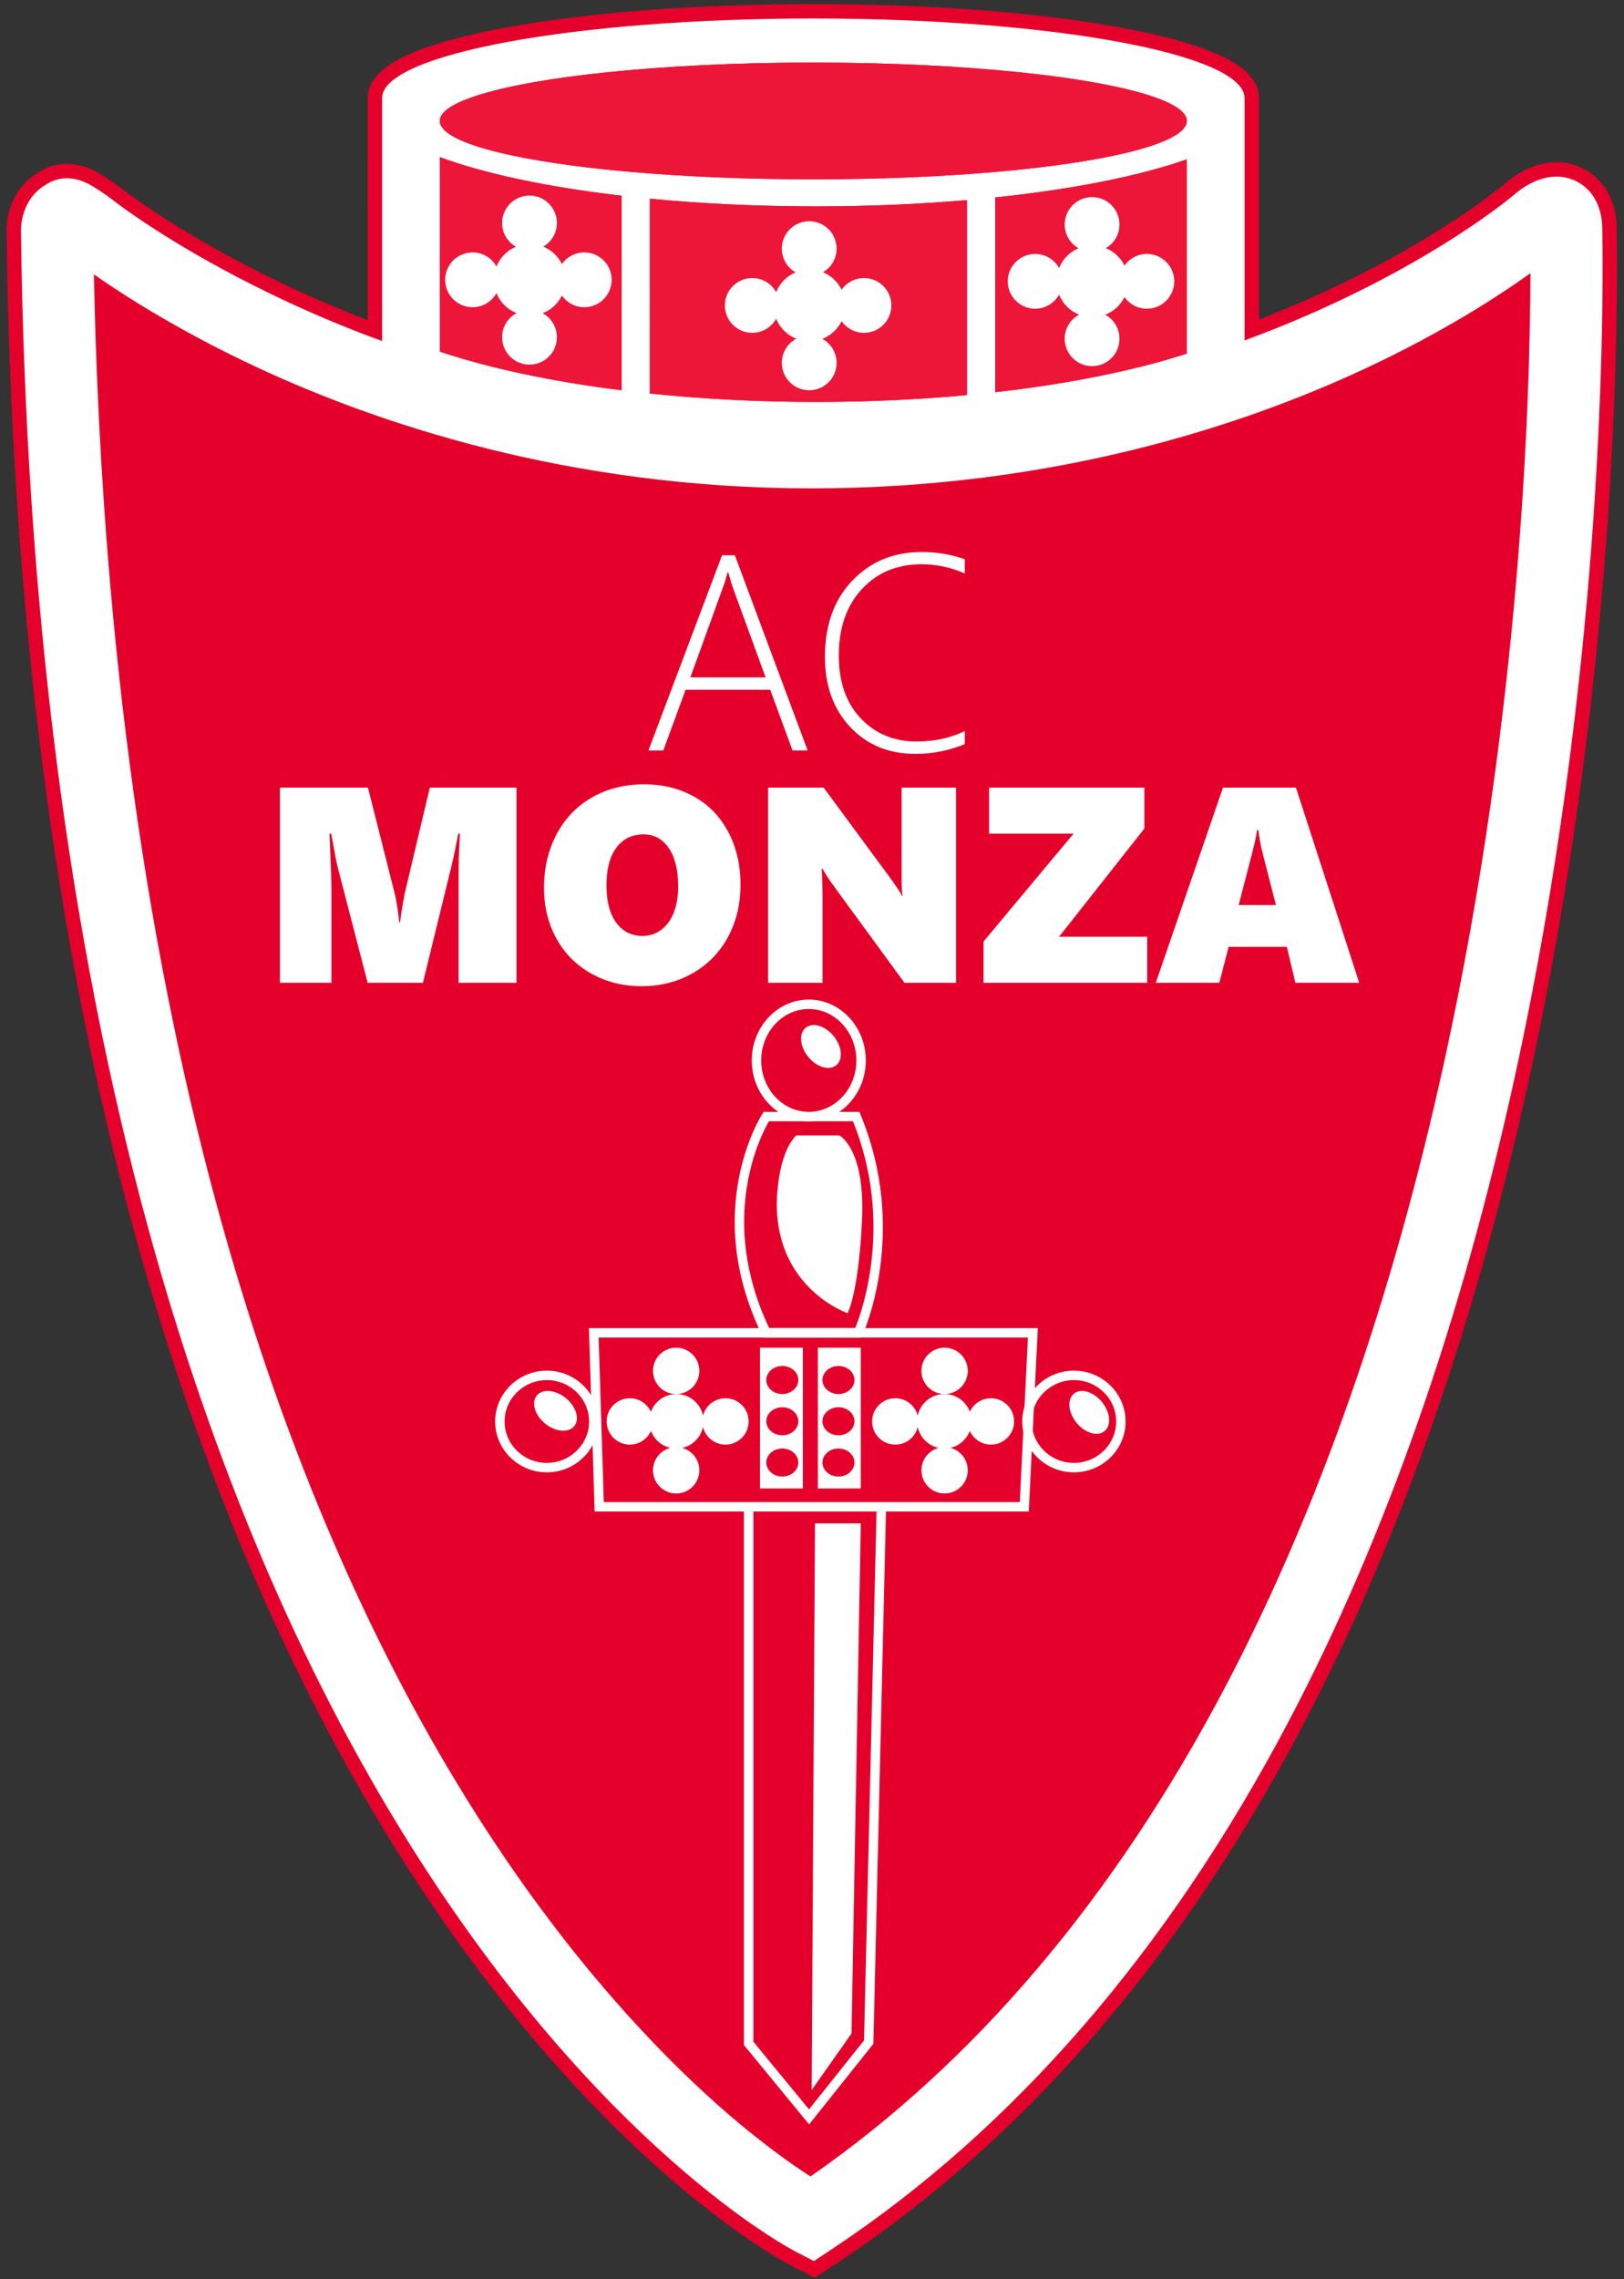
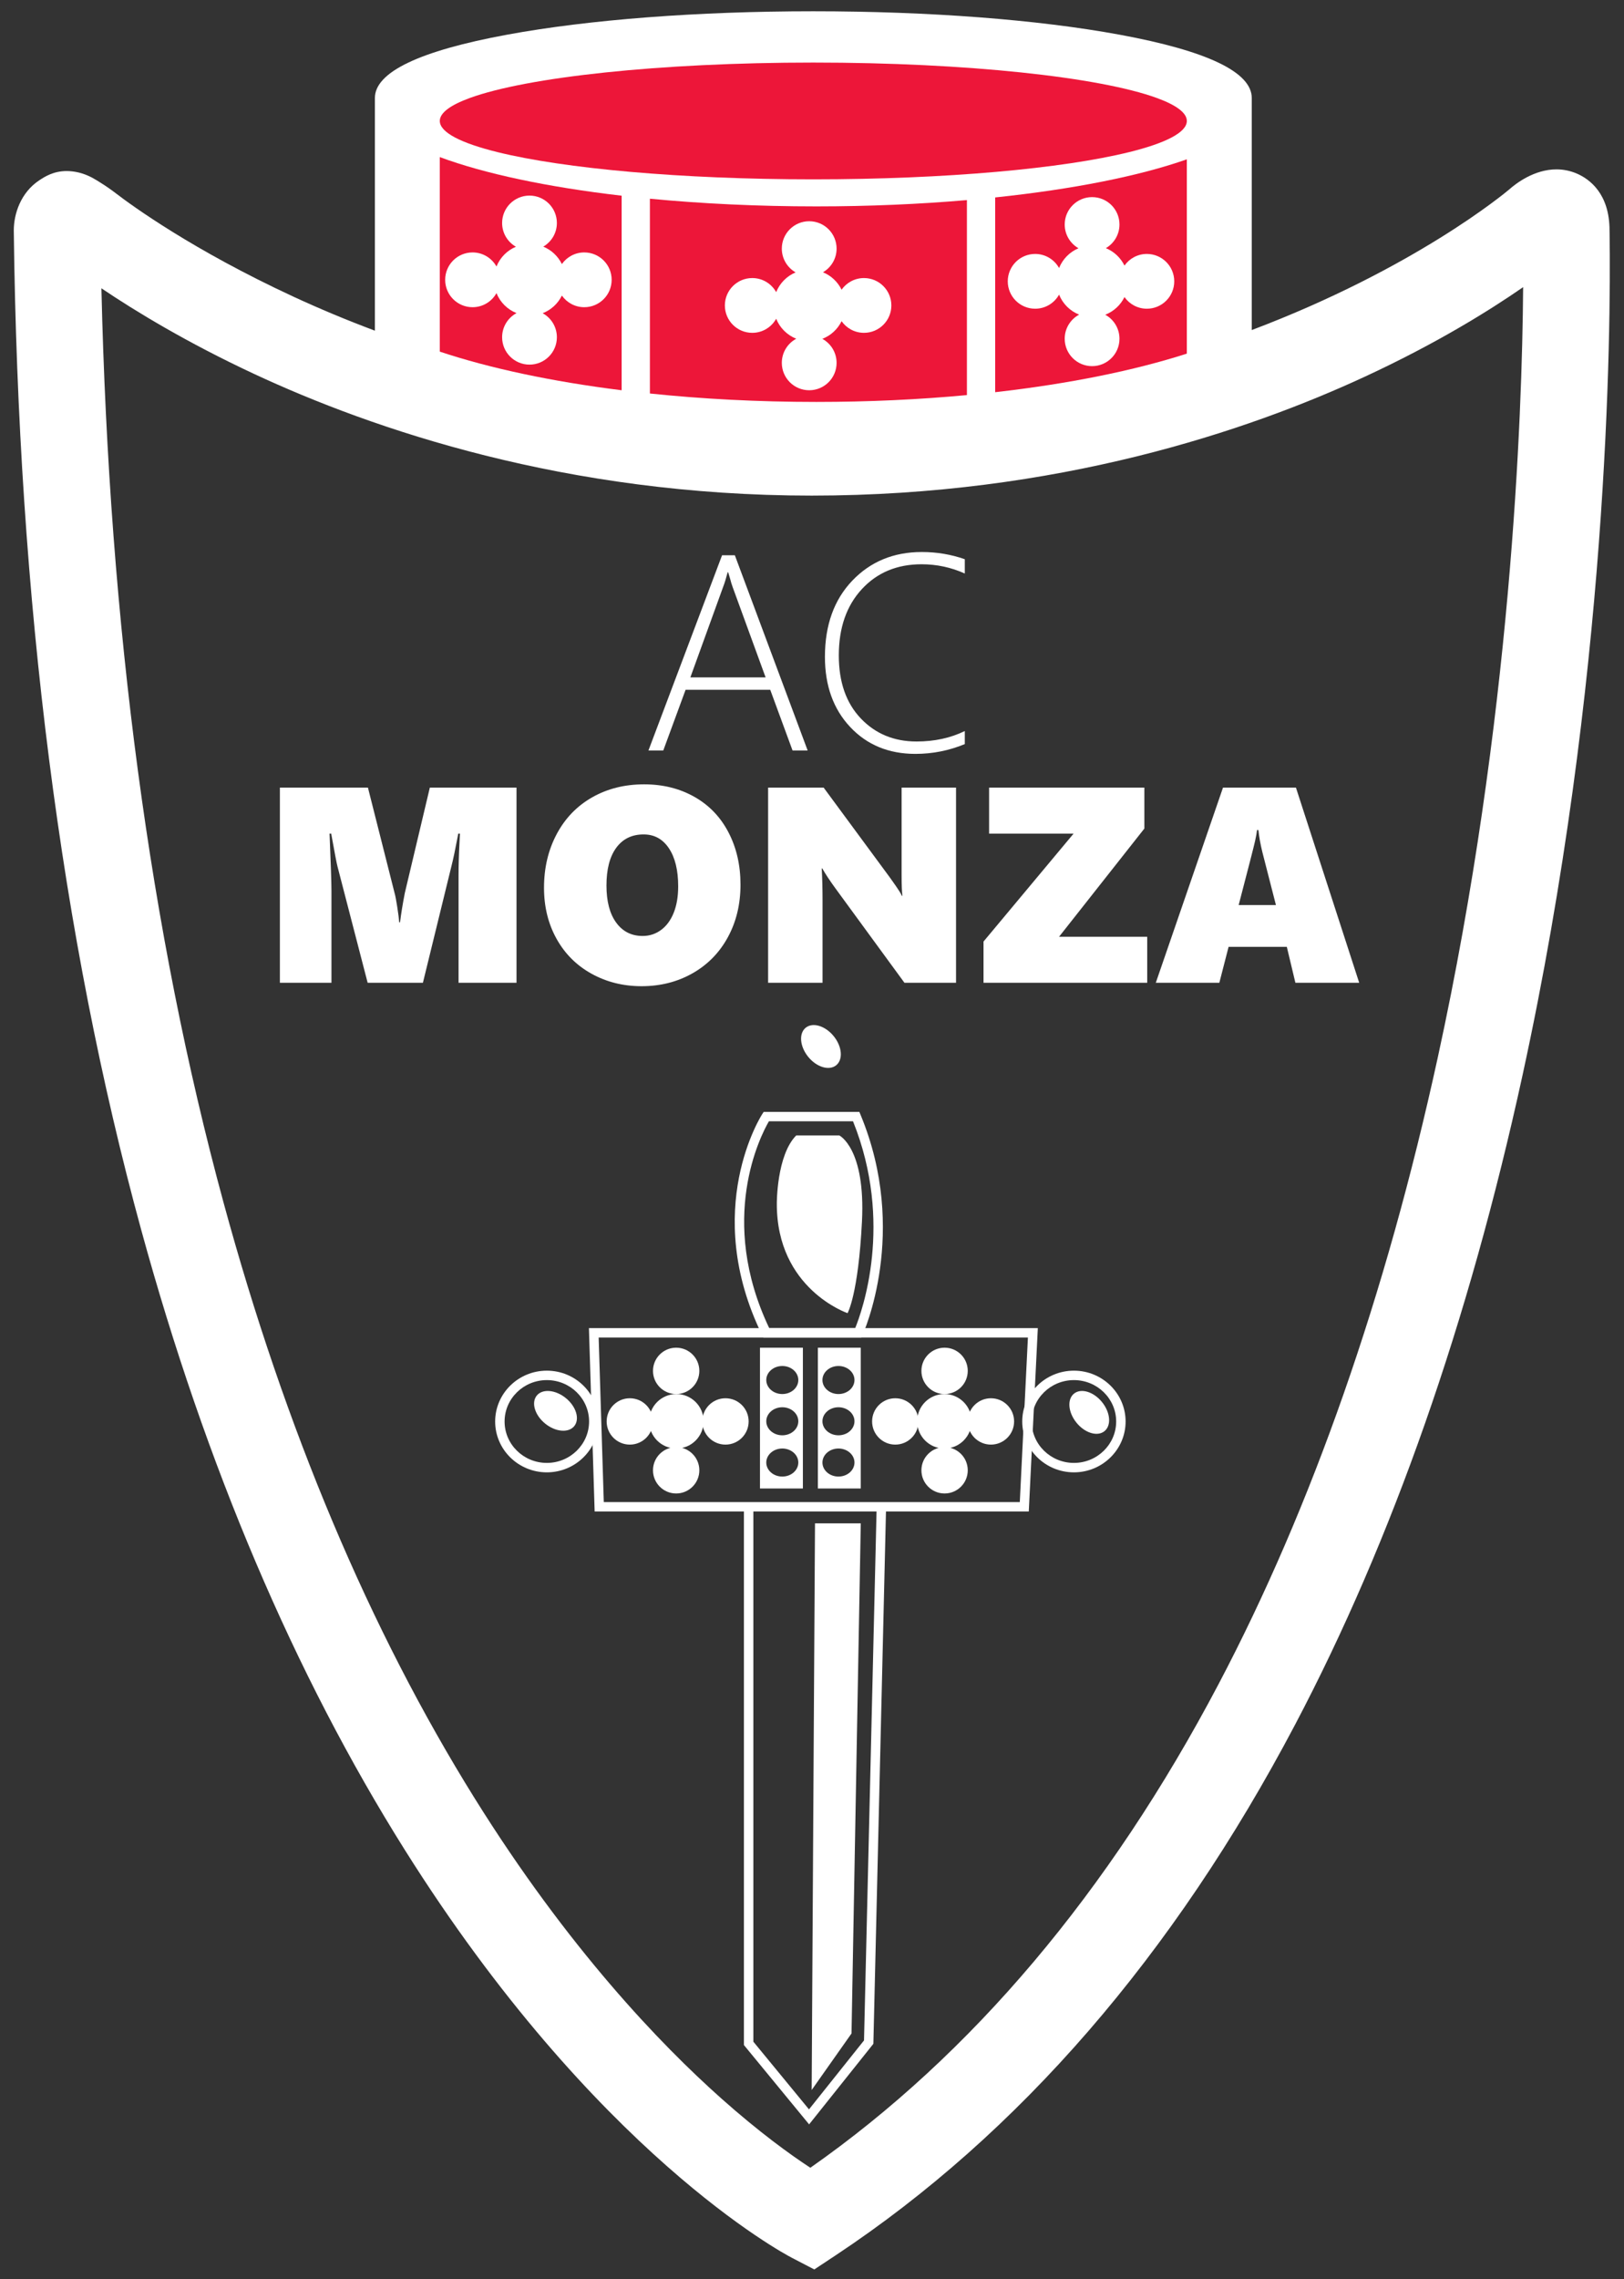
<svg xmlns="http://www.w3.org/2000/svg" xmlns:ns1="http://www.inkscape.org/namespaces/inkscape" xmlns:ns2="http://sodipodi.sourceforge.net/DTD/sodipodi-0.dtd" ns1:version="1.0 (4035a4f, 2020-05-01)" ns2:docname="Associazione_Calcio_Monza_(2019).svg" viewBox="0 0 749.987 1052.091" height="1052.091" width="749.987" xml:space="preserve" id="svg2" version="1.1">
  <rect x="0" y="0" width="749.987" height="1052.091" fill="#333333" stroke="none" />
  <defs id="defs6">
    <clipPath id="clipPath18" clipPathUnits="userSpaceOnUse">
      <path id="path16" d="M 0,789.068 H 562.49 V 0 H 0 Z" />
    </clipPath>
  </defs>
  <ns2:namedview ns1:current-layer="g10" ns1:window-maximized="1" ns1:window-y="25" ns1:window-x="0" ns1:cy="587.90786" ns1:cx="366.50979" ns1:zoom="1.0521285" showgrid="false" ns1:document-rotation="0" id="namedview4" ns1:window-height="793" ns1:window-width="1440" ns1:pageshadow="2" ns1:pageopacity="0" guidetolerance="10" gridtolerance="10" objecttolerance="10" borderopacity="1" bordercolor="#666666" pagecolor="#ffffff" />
  <g transform="matrix(1.333,0,0,-1.333,0,1052.091)" ns1:label="LOGO AC MONZA VETTORIALE" ns1:groupmode="layer" id="g10">
    <g id="g12">
      <g clip-path="url(#clipPath18)" id="g14">
        <g transform="translate(215.367,721.489)" id="g20">
-           <path id="path22" style="fill:#ffffff;fill-opacity:1;fill-rule:nonzero;stroke:none" d="m 0,0 v -67.38 c -24.22,3.03 -45.72,7.62 -63,13.38 V 13.37 C -47.57,7.64 -25.76,2.99 0,0" />
-         </g>
+           </g>
        <g transform="translate(334.986,719.969)" id="g24">
          <path id="path26" style="fill:#ffffff;fill-opacity:1;fill-rule:nonzero;stroke:none" d="m 0,0 v -67.53 c -16.479,-1.54 -33.979,-2.37 -52.149,-2.37 -20.221,0 -39.611,1.03 -57.681,2.92 V 0.48 C -92,-1.23 -72.54,-2.18 -52.149,-2.18 -33.84,-2.18 -16.31,-1.4 0,0" />
        </g>
        <g transform="translate(411.176,734.089)" id="g28">
-           <path id="path30" style="fill:#ffffff;fill-opacity:1;fill-rule:nonzero;stroke:none" d="m 0,0 v -67.29 c -18.24,-5.87 -40.91,-10.47 -66.4,-13.36 V -13.2 C -39.419,-10.37 -16.41,-5.78 0,0" />
-         </g>
+           </g>
        <g transform="translate(530.207,694.659)" id="g32">
-           <path id="path34" style="fill:#e4002b;fill-opacity:1;fill-rule:nonzero;stroke:none" d="m 0,0 c -0.09,-45.04 -3.479,-152.22 -29.62,-272.01 -18.09,-82.89 -43.739,-156.17 -76.23,-217.83 -38.45,-72.96 -86.719,-129.88 -143.569,-169.3 -6.621,4.25 -18.131,12.31 -32.561,25.15 -21.28,18.94 -53.46,52.44 -85.89,104.47 -36.53,58.62 -65.919,128.32 -87.35,207.16 -25.76,94.73 -40.03,202.97 -42.46,321.94 11.75,-8.2 30.79,-20.18 56.49,-32.17 41,-19.13 107.63,-41.94 192.181,-41.94 84.538,0 150.38,22.3 190.72,41.01 C -30.77,-20.76 -11.12,-8 0,0" />
-         </g>
+           </g>
        <g transform="translate(173.551,738.861)" id="g36">
          <path id="path38" style="fill:#ffffff;fill-opacity:1;fill-rule:nonzero;stroke:none" d="m 0,0 c 23.784,-5.765 64.159,-9.202 108.216,-9.202 44.413,0 85.075,3.491 108.772,9.338 l 0.295,0.072 0.037,0.005 c 17.603,4.394 17.806,8.147 17.806,8.306 0,0.895 -1.842,3.083 -8.745,5.601 -20.189,7.361 -66.57,12.118 -118.165,12.118 -51.59,0 -97.967,-4.757 -118.153,-12.118 -6.905,-2.519 -8.747,-4.706 -8.747,-5.601 0,-1.355 3.783,-4.848 18.098,-8.373 z m -18.684,-69.561 c 16.151,-5.224 36.108,-9.473 58,-12.349 v 62.317 c -23.142,2.796 -43.057,6.935 -58,12.047 z m 192.41,-13.053 c 23.1,2.758 44.23,7.018 61.4,12.383 v 61.973 c -15.886,-5.179 -36.974,-9.289 -61.4,-11.96 z m -119.62,-1 c 17.76,-1.777 36.311,-2.678 55.18,-2.678 16.901,0 33.592,0.724 49.651,2.152 v 62.531 c -16.092,-1.303 -32.782,-1.963 -49.651,-1.963 -18.965,0 -37.514,0.813 -55.18,2.416 z m -192.524,34.175 c 2.711,-116.835 16.927,-223.281 42.267,-316.466 21.367,-78.608 50.658,-148.082 87.059,-206.494 32.268,-51.772 64.268,-85.09 85.43,-103.925 13.139,-11.691 23.827,-19.402 30.849,-24.005 55.902,39.138 103.471,95.467 141.408,167.453 32.392,61.473 57.962,134.549 75.999,217.197 25.459,116.666 29.223,222.141 29.54,266.637 -11.943,-8.272 -30.245,-19.602 -54.715,-30.948 -40.565,-18.814 -106.764,-41.241 -191.772,-41.241 -85.007,0 -152.004,22.934 -193.238,42.174 -23.241,10.843 -41.053,21.683 -52.827,29.618 m 239.14,-682.031 c -2.746,1.429 -68.025,36.194 -134.033,141.228 -38.257,60.889 -68.983,133.138 -91.324,214.74 -27.776,101.475 -42.626,217.88 -44.138,345.981 v 0.169 c 0,5.553 2.32,13.018 8.832,17.317 1.823,1.2 4.868,3.204 9.484,3.204 1.29,0 2.639,-0.16 4.011,-0.475 2.104,-0.484 4.229,-1.386 6.316,-2.684 l 1.349,-0.838 c 1.841,-1.145 3.644,-2.393 5.361,-3.71 5.623,-4.315 26.669,-19.643 61.388,-35.735 9.17,-4.249 18.694,-8.226 28.359,-11.841 v 80.582 c 0,8.947 15.41,16.323 45.8,21.924 28.363,5.228 66.04,8.107 106.089,8.107 40.051,0 77.729,-2.879 106.095,-8.107 30.395,-5.601 45.806,-12.977 45.806,-21.924 V -63.9 c 56.48,21.352 87.843,47.552 89.175,48.678 2.32,2.066 8.663,6.97 16.39,6.97 2.505,0 4.947,-0.52 7.257,-1.544 4.157,-1.848 11.127,-6.843 11.127,-19.556 0,-0.103 0.02,-1.097 0.02,-1.097 0.471,-33.815 -0.315,-154.759 -30.188,-291.636 -18.618,-85.302 -45.117,-160.926 -78.759,-224.771 -42.088,-79.855 -95.651,-141.698 -159.201,-183.81 l -7.38,-4.883 z" />
        </g>
        <g transform="translate(281.197,615.129)" id="g40">
-           <path id="path42" style="fill:#e4002b;fill-opacity:1;fill-rule:nonzero;stroke:none" d="m 0,0 c 85.463,0 152.031,22.554 192.824,41.474 22.058,10.228 39.146,20.449 51.118,28.459 -0.554,-46.858 -4.899,-148.897 -29.438,-261.347 -17.989,-82.43 -43.481,-155.292 -75.767,-216.565 -37.435,-71.031 -84.271,-126.726 -139.239,-165.592 -6.932,4.636 -16.97,12.012 -29.145,22.846 -21.04,18.726 -52.86,51.863 -84.971,103.379 -36.272,58.206 -65.465,127.456 -86.768,205.827 -24.939,91.714 -39.081,196.327 -42.062,311.076 11.742,-7.663 28.273,-17.407 49.153,-27.148 C -152.831,23.062 -85.463,0 0,0 m -51.041,42.385 v 57.46 c 16.919,-1.45 34.612,-2.185 52.68,-2.185 15.998,0 31.832,0.591 47.15,1.758 V 41.885 C 33.507,40.594 17.668,39.94 1.639,39.94 c -17.99,0 -35.688,0.822 -52.68,2.445 M 68.58,101.277 c 22.023,2.508 41.285,6.197 56.399,10.789 V 55.346 C 108.981,50.494 89.66,46.588 68.58,43.942 Z M -123.831,55.998 v 56.731 c 14.185,-4.508 32.273,-8.198 53,-10.801 V 44.68 c -19.862,2.739 -38.012,6.614 -53,11.318 m 0.54,76.253 c 0.861,0.686 2.722,1.851 6.564,3.251 19.934,7.27 65.975,11.968 117.296,11.968 51.327,0 97.373,-4.698 117.308,-11.968 3.839,-1.4 5.701,-2.564 6.561,-3.25 -1.345,-1.065 -5.124,-3.296 -15.053,-5.802 h -0.001 l -0.041,-0.01 h -0.01 l -0.59,-0.146 C 85.23,120.493 44.792,117.03 0.569,117.03 c -43.671,0 -83.66,3.379 -107.303,9.053 l -0.901,0.222 c -10.381,2.556 -14.285,4.859 -15.656,5.946 M 0.569,172.73 c -40.196,0 -78.034,-2.894 -106.542,-8.148 -14.093,-2.598 -25.232,-5.654 -33.105,-9.084 -4.368,-1.903 -7.656,-3.877 -10.053,-6.036 -3.111,-2.801 -4.689,-5.918 -4.689,-9.262 V 63.239 c -8.447,3.245 -16.765,6.761 -24.808,10.488 -34.483,15.982 -55.345,31.174 -60.917,35.45 -1.784,1.368 -3.655,2.663 -5.563,3.849 l -1.35,0.839 c -2.321,1.443 -4.701,2.451 -7.076,2.997 -1.554,0.357 -3.091,0.538 -4.57,0.538 -5.365,0 -8.937,-2.351 -10.855,-3.614 -7.346,-4.849 -9.961,-13.204 -9.961,-19.406 v -0.14 -0.03 -0.029 c 1.515,-128.316 16.395,-244.932 44.227,-346.612 22.405,-81.839 53.231,-154.313 91.618,-215.41 66.365,-105.601 132.226,-140.674 134.997,-142.115 l 6.528,-3.399 2.612,-1.36 2.456,1.625 6.151,4.069 c 63.907,42.349 117.748,104.5 160.035,184.729 33.748,64.048 60.324,139.885 78.99,225.406 29.931,137.145 30.717,258.323 30.245,292.196 l -0.012,0.608 c -0.005,0.215 -0.008,0.371 -0.008,0.462 0,14.653 -8.818,20.154 -12.609,21.839 -2.637,1.168 -5.419,1.76 -8.274,1.76 -8.529,0 -15.425,-5.274 -18.048,-7.597 -1.807,-1.52 -31.573,-26.162 -85.018,-46.916 V 140.2 c 0,8.875 -11.097,13.709 -14.744,15.298 -7.874,3.43 -19.014,6.486 -33.109,9.084 -28.511,5.254 -66.35,8.148 -106.548,8.148 M 0,5 c -84.551,0 -151.181,22.81 -192.181,41.94 -25.699,11.99 -44.739,23.97 -56.489,32.17 2.429,-118.97 16.699,-227.21 42.46,-321.94 21.43,-78.84 50.819,-148.54 87.349,-207.16 32.43,-52.031 64.61,-85.531 85.89,-104.47 14.43,-12.84 25.94,-20.9 32.561,-25.15 56.85,39.42 105.119,96.339 143.57,169.299 32.49,61.661 58.139,134.941 76.229,217.831 26.141,119.79 29.53,226.97 29.62,272.01 -11.12,-8 -30.77,-20.76 -58.289,-33.52 C 150.38,27.3 84.539,5 0,5 m 1.639,29.94 c 18.171,0 35.671,0.83 52.15,2.37 v 67.53 c -16.31,-1.4 -33.84,-2.18 -52.15,-2.18 -20.39,0 -39.85,0.95 -57.68,2.66 V 37.86 c 18.07,-1.89 37.46,-2.92 57.68,-2.92 m 61.94,3.37 c 25.49,2.89 48.16,7.49 66.4,13.36 v 67.29 c -16.41,-5.78 -39.419,-10.37 -66.4,-13.2 V 38.31 m -129.41,0.67 v 67.38 c -25.76,2.99 -47.57,7.64 -63,13.37 V 52.36 c 17.28,-5.76 38.78,-10.35 63,-13.38 m 66.4,73.05 c 46.021,0 86.431,3.75 109.371,9.41 0.019,0 0.039,0.01 0.06,0.01 12.65,3.13 19.979,6.83 19.979,10.8 0,2.82 -3.699,5.51 -10.389,7.95 -19.771,7.21 -65.62,12.27 -119.021,12.27 -53.4,0 -99.24,-5.06 -119.009,-12.27 -6.69,-2.44 -10.391,-5.13 -10.391,-7.95 0,-3.97 7.33,-7.68 20,-10.8 0.011,-0.01 0.02,-0.01 0.03,-0.01 22.951,-5.66 63.361,-9.41 109.37,-9.41 m 0,55.7 C 83.08,167.73 149.97,155.4 149.97,140.2 V 56.23 c 58.739,21.62 91.61,48.95 93.289,50.37 2.114,1.881 7.897,6.379 14.777,6.379 2.008,0 4.112,-0.384 6.243,-1.329 3.6,-1.6 9.64,-5.97 9.64,-17.27 0,-0.18 0.01,-0.57 0.02,-1.14 0.471,-33.72 -0.3,-154.38 -30.13,-291.06 -18.57,-85.08 -44.99,-160.491 -78.529,-224.14 C 123.389,-501.44 70.109,-562.971 6.91,-604.851 l -6.151,-4.069 -6.53,3.399 c -2.73,1.42 -67.48,35.971 -133.07,140.34 -38.12,60.671 -68.749,132.691 -91.03,214.071 -27.719,101.27 -42.54,217.46 -44.049,345.35 v 0.14 c 0,4.91 2.03,11.48 7.71,15.23 1.813,1.194 4.326,2.79 8.106,2.79 1.048,0 2.195,-0.123 3.451,-0.411 1.974,-0.454 3.836,-1.301 5.556,-2.37 l 1.349,-0.839 c 1.78,-1.106 3.497,-2.294 5.159,-3.57 6.461,-4.957 27.373,-20.036 61.859,-36.02 9.28,-4.3 19.939,-8.8 31.91,-13.16 v 84.17 c 0,15.2 66.88,27.53 149.389,27.53" />
-         </g>
+           </g>
        <g transform="translate(411.176,747.379)" id="g44">
          <path id="path46" style="fill:#ed1639;fill-opacity:1;fill-rule:nonzero;stroke:none" d="m 0,0 c 0,-3.97 -7.329,-7.67 -19.979,-10.8 -0.021,0 -0.041,-0.01 -0.06,-0.01 -22.94,-5.66 -63.35,-9.41 -109.371,-9.41 -46.009,0 -86.419,3.75 -109.37,9.41 -0.01,0 -0.019,0 -0.03,0.01 -12.67,3.12 -20,6.83 -20,10.8 0,2.82 3.701,5.51 10.391,7.95 19.769,7.21 65.609,12.27 119.009,12.27 53.401,0 99.25,-5.06 119.021,-12.27 C -3.699,5.51 0,2.82 0,0" />
        </g>
        <g transform="translate(215.367,721.489)" id="g48">
          <path id="path50" style="fill:#ed1639;fill-opacity:1;fill-rule:nonzero;stroke:none" d="m 0,0 v -67.38 c -24.22,3.03 -45.72,7.62 -63,13.38 V 13.37 C -47.57,7.64 -25.76,2.99 0,0" />
        </g>
        <g transform="translate(334.986,719.969)" id="g52">
          <path id="path54" style="fill:#ed1639;fill-opacity:1;fill-rule:nonzero;stroke:none" d="m 0,0 v -67.53 c -16.479,-1.54 -33.979,-2.37 -52.149,-2.37 -20.221,0 -39.611,1.03 -57.681,2.92 V 0.48 C -92,-1.23 -72.54,-2.18 -52.149,-2.18 -33.84,-2.18 -16.31,-1.4 0,0" />
        </g>
        <g transform="translate(411.176,734.089)" id="g56">
          <path id="path58" style="fill:#ed1639;fill-opacity:1;fill-rule:nonzero;stroke:none" d="m 0,0 v -67.29 c -18.24,-5.87 -40.91,-10.47 -66.4,-13.36 V -13.2 C -39.419,-10.37 -16.41,-5.78 0,0" />
        </g>
        <g transform="translate(299.322,692.969)" id="g60">
          <path id="path62" style="fill:#ffffff;fill-opacity:1;fill-rule:nonzero;stroke:none" d="m 0,0 c -3.209,0 -6.04,-1.595 -7.758,-4.032 -1.335,2.721 -3.627,4.883 -6.448,6.036 2.818,1.644 4.717,4.691 4.717,8.19 0,5.242 -4.247,9.486 -9.488,9.486 -5.239,0 -9.487,-4.244 -9.487,-9.486 0,-3.525 1.926,-6.592 4.778,-8.228 -3.062,-1.282 -5.493,-3.758 -6.729,-6.843 -1.62,2.909 -4.723,4.877 -8.29,4.877 -5.239,0 -9.488,-4.244 -9.488,-9.486 0,-5.241 4.249,-9.485 9.488,-9.485 3.567,0 6.67,1.969 8.29,4.877 1.265,-3.156 3.785,-5.668 6.947,-6.923 -2.974,-1.6 -4.996,-4.74 -4.996,-8.357 0,-5.24 4.248,-9.484 9.487,-9.484 5.241,0 9.488,4.244 9.488,9.484 0,3.59 -1.992,6.71 -4.931,8.322 2.917,1.129 5.294,3.324 6.662,6.113 1.718,-2.436 4.549,-4.032 7.758,-4.032 5.24,0 9.486,4.244 9.486,9.485 C 9.486,-4.244 5.24,0 0,0" />
        </g>
        <g transform="translate(202.419,701.844)" id="g64">
          <path id="path66" style="fill:#ffffff;fill-opacity:1;fill-rule:nonzero;stroke:none" d="m 0,0 c -3.208,0 -6.039,-1.595 -7.756,-4.03 -1.335,2.72 -3.628,4.882 -6.449,6.034 2.817,1.644 4.716,4.691 4.716,8.19 0,5.242 -4.247,9.487 -9.486,9.487 -5.241,0 -9.489,-4.245 -9.489,-9.487 0,-3.524 1.926,-6.591 4.778,-8.227 -3.062,-1.282 -5.493,-3.758 -6.729,-6.843 -1.62,2.908 -4.723,4.876 -8.289,4.876 -5.24,0 -9.488,-4.244 -9.488,-9.486 0,-5.24 4.248,-9.485 9.488,-9.485 3.566,0 6.669,1.969 8.289,4.877 1.265,-3.157 3.785,-5.668 6.947,-6.923 -2.974,-1.6 -4.996,-4.74 -4.996,-8.356 0,-5.24 4.248,-9.485 9.489,-9.485 5.239,0 9.486,4.245 9.486,9.485 0,3.589 -1.992,6.709 -4.93,8.321 2.917,1.129 5.294,3.323 6.663,6.112 1.717,-2.436 4.548,-4.031 7.756,-4.031 5.24,0 9.487,4.245 9.487,9.485 C 9.487,-4.244 5.24,0 0,0" />
        </g>
        <g transform="translate(397.327,701.32)" id="g68">
          <path id="path70" style="fill:#ffffff;fill-opacity:1;fill-rule:nonzero;stroke:none" d="m 0,0 c -3.208,0 -6.038,-1.595 -7.755,-4.032 -1.336,2.721 -3.628,4.884 -6.45,6.036 2.817,1.644 4.716,4.691 4.716,8.19 0,5.242 -4.246,9.486 -9.486,9.486 -5.241,0 -9.489,-4.244 -9.489,-9.486 0,-3.525 1.927,-6.592 4.779,-8.227 -3.061,-1.282 -5.493,-3.759 -6.728,-6.845 -1.62,2.909 -4.724,4.878 -8.291,4.878 -5.239,0 -9.487,-4.244 -9.487,-9.486 0,-5.24 4.248,-9.485 9.487,-9.485 3.568,0 6.671,1.969 8.291,4.878 1.265,-3.157 3.783,-5.669 6.945,-6.924 -2.973,-1.601 -4.996,-4.74 -4.996,-8.356 0,-5.241 4.248,-9.485 9.489,-9.485 5.24,0 9.486,4.244 9.486,9.485 0,3.589 -1.991,6.708 -4.928,8.32 2.917,1.13 5.293,3.325 6.661,6.114 1.718,-2.436 4.548,-4.032 7.756,-4.032 5.24,0 9.486,4.245 9.486,9.485 C 9.486,-4.244 5.24,0 0,0" />
        </g>
        <g transform="translate(242.284,314.509)" id="g72">
          <path id="path74" style="fill:#ffffff;fill-opacity:1;fill-rule:nonzero;stroke:none" d="m 0,0 c 0,-4.433 -3.591,-8.027 -8.027,-8.027 -4.433,0 -8.029,3.594 -8.029,8.027 0,4.435 3.596,8.027 8.029,8.027 C -3.591,8.027 0,4.435 0,0" />
        </g>
        <g transform="translate(226.23,296.998)" id="g76">
          <path id="path78" style="fill:#ffffff;fill-opacity:1;fill-rule:nonzero;stroke:none" d="m 0,0 c 0,-4.434 -3.592,-8.027 -8.027,-8.027 -4.434,0 -8.029,3.593 -8.029,8.027 0,4.435 3.595,8.026 8.029,8.026 C -3.592,8.026 0,4.435 0,0" />
        </g>
        <g transform="translate(259.365,296.998)" id="g80">
          <path id="path82" style="fill:#ffffff;fill-opacity:1;fill-rule:nonzero;stroke:none" d="m 0,0 c 0,-4.434 -3.592,-8.027 -8.027,-8.027 -4.434,0 -8.029,3.593 -8.029,8.027 0,4.435 3.595,8.026 8.029,8.026 C -3.592,8.026 0,4.435 0,0" />
        </g>
        <g transform="translate(242.284,280.074)" id="g84">
          <path id="path86" style="fill:#ffffff;fill-opacity:1;fill-rule:nonzero;stroke:none" d="m 0,0 c 0,-4.433 -3.591,-8.026 -8.027,-8.026 -4.433,0 -8.029,3.593 -8.029,8.026 0,4.436 3.596,8.027 8.029,8.027 C -3.591,8.027 0,4.436 0,0" />
        </g>
        <g transform="translate(243.765,297.05)" id="g88">
          <path id="path90" style="fill:#ffffff;fill-opacity:1;fill-rule:nonzero;stroke:none" d="m 0,0 c 0,-5.212 -4.222,-9.434 -9.433,-9.434 -5.211,0 -9.433,4.222 -9.433,9.434 0,5.21 4.222,9.432 9.433,9.432 C -4.222,9.432 0,5.21 0,0" />
        </g>
        <g transform="translate(189.45,279.364)" id="g92">
          <path id="path94" style="fill:#ffffff;fill-opacity:1;fill-rule:nonzero;stroke:none" d="m 0,0 c -9.873,0 -17.906,7.897 -17.906,17.607 0,9.71 8.033,17.61 17.906,17.61 9.872,0 17.903,-7.9 17.903,-17.61 C 17.903,7.897 9.872,0 0,0 m 0,31.948 c -8.071,0 -14.636,-6.43 -14.636,-14.341 0,-7.905 6.565,-14.338 14.636,-14.338 8.071,0 14.635,6.433 14.635,14.338 0,7.911 -6.564,14.341 -14.635,14.341" />
        </g>
        <g transform="translate(198.947,295.375)" id="g96">
          <path id="path98" style="fill:#ffffff;fill-opacity:1;fill-rule:nonzero;stroke:none" d="m 0,0 c -1.984,-2.437 -6.499,-2.039 -10.082,0.879 -3.592,2.922 -4.888,7.262 -2.905,9.7 1.984,2.434 6.496,2.039 10.083,-0.884 C 0.681,6.777 1.982,2.436 0,0" />
        </g>
        <path id="path100" style="fill:#ffffff;fill-opacity:1;fill-rule:nonzero;stroke:none" d="m 263.293,273.777 h 14.866 v 48.763 h -14.866 z m 7.73,4.127 c -3.063,0 -5.549,2.176 -5.549,4.856 0,2.681 2.486,4.858 5.549,4.858 3.065,0 5.55,-2.177 5.55,-4.858 0,-2.68 -2.485,-4.856 -5.55,-4.856 m 0,14.29 c -3.063,0 -5.549,2.176 -5.549,4.856 0,2.681 2.486,4.856 5.549,4.856 3.065,0 5.55,-2.175 5.55,-4.856 0,-2.68 -2.485,-4.856 -5.55,-4.856 m 0,14.288 c -3.063,0 -5.549,2.173 -5.549,4.856 0,2.682 2.486,4.856 5.549,4.856 3.065,0 5.55,-2.174 5.55,-4.856 0,-2.683 -2.485,-4.856 -5.55,-4.856" />
        <g transform="translate(356.418,265.802)" id="g102">
          <path id="path104" style="fill:#ffffff;fill-opacity:1;fill-rule:nonzero;stroke:none" d="m 0,0 h -150.403 l -1.983,63.52 H 3.135 Z M -147.235,3.268 H -3.11 l 2.81,56.985 h -148.712 z" />
        </g>
        <g transform="translate(319.221,314.509)" id="g106">
          <path id="path108" style="fill:#ffffff;fill-opacity:1;fill-rule:nonzero;stroke:none" d="m 0,0 c 0,-4.433 3.592,-8.027 8.027,-8.027 4.435,0 8.029,3.594 8.029,8.027 0,4.435 -3.594,8.027 -8.029,8.027 C 3.592,8.027 0,4.435 0,0" />
        </g>
        <g transform="translate(335.276,296.998)" id="g110">
          <path id="path112" style="fill:#ffffff;fill-opacity:1;fill-rule:nonzero;stroke:none" d="m 0,0 c 0,-4.434 3.591,-8.027 8.027,-8.027 4.433,0 8.03,3.593 8.03,8.027 0,4.435 -3.597,8.026 -8.03,8.026 C 3.591,8.026 0,4.435 0,0" />
        </g>
        <g transform="translate(302.14,296.998)" id="g114">
          <path id="path116" style="fill:#ffffff;fill-opacity:1;fill-rule:nonzero;stroke:none" d="m 0,0 c 0,-4.434 3.592,-8.027 8.027,-8.027 4.433,0 8.03,3.593 8.03,8.027 0,4.435 -3.597,8.026 -8.03,8.026 C 3.592,8.026 0,4.435 0,0" />
        </g>
        <g transform="translate(319.221,280.074)" id="g118">
          <path id="path120" style="fill:#ffffff;fill-opacity:1;fill-rule:nonzero;stroke:none" d="m 0,0 c 0,-4.433 3.592,-8.026 8.027,-8.026 4.435,0 8.029,3.593 8.029,8.026 0,4.436 -3.594,8.027 -8.029,8.027 C 3.592,8.027 0,4.436 0,0" />
        </g>
        <g transform="translate(317.741,297.05)" id="g122">
          <path id="path124" style="fill:#ffffff;fill-opacity:1;fill-rule:nonzero;stroke:none" d="m 0,0 c 0,-5.212 4.222,-9.434 9.432,-9.434 5.213,0 9.434,4.222 9.434,9.434 0,5.21 -4.221,9.432 -9.434,9.432 C 4.222,9.432 0,5.21 0,0" />
        </g>
        <g transform="translate(372.056,279.364)" id="g126">
          <path id="path128" style="fill:#ffffff;fill-opacity:1;fill-rule:nonzero;stroke:none" d="m 0,0 c -9.874,0 -17.905,7.897 -17.905,17.607 0,9.71 8.031,17.61 17.905,17.61 9.872,0 17.905,-7.9 17.905,-17.61 C 17.905,7.897 9.872,0 0,0 m 0,31.948 c -8.072,0 -14.637,-6.43 -14.637,-14.341 0,-7.905 6.565,-14.338 14.637,-14.338 8.07,0 14.637,6.433 14.637,14.338 0,7.911 -6.567,14.341 -14.637,14.341" />
        </g>
        <g transform="translate(382.656,293.636)" id="g130">
          <path id="path132" style="fill:#ffffff;fill-opacity:1;fill-rule:nonzero;stroke:none" d="m 0,0 c 2.436,1.984 2.038,6.498 -0.88,10.082 -2.922,3.591 -7.261,4.887 -9.698,2.904 C -13.013,11.002 -12.618,6.49 -9.695,2.904 -6.777,-0.682 -2.437,-1.983 0,0" />
        </g>
        <path id="path134" style="fill:#ffffff;fill-opacity:1;fill-rule:nonzero;stroke:none" d="m 283.348,273.777 h 14.863 v 48.763 h -14.863 z m 7.134,4.127 c -3.064,0 -5.549,2.176 -5.549,4.856 0,2.681 2.485,4.858 5.549,4.858 3.065,0 5.549,-2.177 5.549,-4.858 0,-2.68 -2.484,-4.856 -5.549,-4.856 m 0,14.29 c -3.064,0 -5.549,2.176 -5.549,4.856 0,2.681 2.485,4.856 5.549,4.856 3.065,0 5.549,-2.175 5.549,-4.856 0,-2.68 -2.484,-4.856 -5.549,-4.856 m 0,14.288 c -3.064,0 -5.549,2.173 -5.549,4.856 0,2.682 2.485,4.856 5.549,4.856 3.065,0 5.549,-2.174 5.549,-4.856 0,-2.683 -2.484,-4.856 -5.549,-4.856" />
        <g transform="translate(280.2,400.941)" id="g136">
-           <path id="path138" style="fill:#ffffff;fill-opacity:1;fill-rule:nonzero;stroke:none" d="m 0,0 c -10.893,0 -19.754,9.454 -19.754,21.074 0,11.622 8.861,21.078 19.754,21.078 10.892,0 19.754,-9.456 19.754,-21.078 C 19.754,9.454 10.892,0 0,0 m 0,38.884 c -9.091,0 -16.485,-7.99 -16.485,-17.81 0,-9.819 7.394,-17.807 16.485,-17.807 9.09,0 16.487,7.988 16.487,17.807 0,9.82 -7.397,17.81 -16.487,17.81" />
-         </g>
+           </g>
        <g transform="translate(289.705,420.351)" id="g140">
          <path id="path142" style="fill:#ffffff;fill-opacity:1;fill-rule:nonzero;stroke:none" d="m 0,0 c 2.436,1.984 2.041,6.499 -0.879,10.082 -2.923,3.592 -7.264,4.888 -9.699,2.905 -2.434,-1.984 -2.04,-6.496 0.881,-10.083 C -6.777,-0.682 -2.438,-1.982 0,0" />
        </g>
        <g transform="translate(298.402,326.055)" id="g144">
          <path id="path146" style="fill:#ffffff;fill-opacity:1;fill-rule:nonzero;stroke:none" d="m 0,0 h -33.957 l -0.446,0.915 c -21.223,43.454 -0.11,76.182 0.107,76.508 l 0.483,0.73 h 33.126 l 0.418,-1.005 C 16.628,36.468 0.605,1.292 0.441,0.944 Z m -31.91,3.268 h 29.795 c 2.322,5.699 13.423,36.391 -0.76,71.617 H -32.016 C -34.865,69.977 -49.873,40.998 -31.91,3.268" />
        </g>
        <g transform="translate(275.844,396.039)" id="g148">
          <path id="path150" style="fill:#ffffff;fill-opacity:1;fill-rule:nonzero;stroke:none" d="m 0,0 h 14.936 c 0,0 9.118,-4.447 7.846,-29.773 -1.268,-25.324 -4.989,-31.768 -4.989,-31.768 0,0 -24.6,8.353 -24.509,37.942 0,0 -0.097,16.738 6.716,23.599" />
        </g>
        <g transform="translate(280.314,53.556)" id="g152">
          <path id="path154" style="fill:#ffffff;fill-opacity:1;fill-rule:nonzero;stroke:none" d="M 0,0 -22.585,27.471 V 213.88 h 3.27 V 28.639 L -0.041,5.192 19.022,29.077 23.4,213.919 26.666,213.842 22.264,27.9 Z" />
        </g>
        <g transform="translate(282.355,261.701)" id="g156">
          <path id="path158" style="fill:#ffffff;fill-opacity:1;fill-rule:nonzero;stroke:none" d="M 0,0 H 15.857 L 12.651,-176.663 -1.155,-196.245 Z" />
        </g>
        <g transform="translate(437.331,494.209)" id="g160">
          <path id="path162" style="fill:#ffffff;fill-opacity:1;fill-rule:nonzero;stroke:none" d="M 0,0 4.715,-18.385 H -8.202 c 3.425,13.105 5.327,20.522 5.704,22.25 0.377,1.728 0.597,2.97 0.66,3.725 h 0.471 C -1.116,5.232 -0.66,2.702 0,0 m 33.564,-45.303 -21.92,67.601 h -25.268 l -23.287,-67.601 h 22.015 l 3.205,12.445 H 8.485 l 2.971,-12.445 z M -40.871,8.108 v 14.19 H -94.66 V 6.364 h 29.274 l -31.207,-37.383 v -14.284 h 56.712 v 15.934 H -70.43 Z m -65.244,-53.411 v 67.601 h -18.858 V -8.014 c 0,-3.394 0.095,-5.783 0.284,-7.166 h -0.189 c -0.188,0.44 -0.464,0.943 -0.825,1.509 -0.361,0.565 -0.746,1.147 -1.154,1.744 -0.41,0.597 -0.818,1.179 -1.226,1.744 -0.409,0.566 -0.754,1.053 -1.037,1.462 l -22.864,31.019 h -19.234 v -67.601 h 18.857 v 28.379 c 0,4.148 -0.094,7.888 -0.284,11.22 h 0.19 c 1.193,-2.075 2.733,-4.401 4.62,-6.977 l 23.853,-32.622 z m -97.819,24.231 c -1.037,-2.578 -2.498,-4.558 -4.384,-5.94 -1.886,-1.384 -4.007,-2.075 -6.364,-2.075 -3.866,0 -6.923,1.54 -9.169,4.62 -2.248,3.08 -3.371,7.37 -3.371,12.87 0,5.625 1.132,9.978 3.394,13.058 2.263,3.08 5.422,4.62 9.476,4.62 3.708,0 6.631,-1.603 8.768,-4.808 2.137,-3.206 3.206,-7.59 3.206,-13.153 0,-3.552 -0.519,-6.616 -1.556,-9.192 m 18.975,27.884 c -2.782,5.327 -6.726,9.428 -11.833,12.304 -5.107,2.875 -10.898,4.313 -17.372,4.313 -6.725,0 -12.728,-1.501 -18.008,-4.502 -5.28,-3.001 -9.381,-7.252 -12.304,-12.752 -2.922,-5.5 -4.384,-11.691 -4.384,-18.573 0,-6.569 1.445,-12.454 4.337,-17.655 2.891,-5.202 6.937,-9.24 12.139,-12.115 5.201,-2.876 10.976,-4.314 17.325,-4.314 6.505,0 12.382,1.485 17.631,4.455 5.248,2.97 9.334,7.134 12.256,12.493 2.923,5.358 4.385,11.431 4.385,18.22 0,6.757 -1.391,12.799 -4.172,18.126 m -73.423,-52.115 v 67.601 h -30.03 l -8.674,-36.535 c -0.754,-3.897 -1.304,-7.276 -1.649,-10.135 h -0.283 c -0.095,1.256 -0.323,3.04 -0.684,5.35 -0.362,2.31 -0.653,3.842 -0.872,4.596 l -9.287,36.724 h -30.5 v -67.601 h 17.866 v 31.867 c 0,2.64 -0.22,9.24 -0.66,19.8 h 0.566 c 1.194,-6.663 1.933,-10.497 2.216,-11.503 l 10.418,-40.164 h 19.139 l 9.947,40.636 c 0.534,2.042 1.304,5.719 2.31,11.031 h 0.566 l -0.142,-3.111 c -0.22,-4.181 -0.33,-8.014 -0.33,-11.503 v -37.053 z" />
        </g>
        <g transform="translate(334.256,536.102)" id="g164">
          <path id="path166" style="fill:#ffffff;fill-opacity:1;fill-rule:nonzero;stroke:none" d="m 0,0 c -4.935,-2.421 -10.512,-3.63 -16.735,-3.63 -7.794,0 -14.229,2.663 -19.304,7.99 -5.076,5.327 -7.614,12.595 -7.614,21.803 0,9.554 2.656,17.207 7.966,22.958 5.312,5.752 12.21,8.627 20.696,8.627 5.249,0 10.246,-1.069 14.991,-3.205 v 4.95 c -4.745,1.665 -9.711,2.498 -14.896,2.498 -9.743,0 -17.773,-3.308 -24.09,-9.923 -6.317,-6.616 -9.475,-15.408 -9.475,-26.376 0,-9.994 2.915,-18.095 8.745,-24.301 5.829,-6.208 13.363,-9.311 22.604,-9.311 5.94,0 11.644,1.132 17.112,3.394 z m -69.015,18.574 h -26.069 l 11.361,31.349 c 0.502,1.288 1.021,2.97 1.556,5.044 h 0.188 c 0.251,-0.786 0.487,-1.572 0.707,-2.357 0.22,-0.912 0.503,-1.839 0.849,-2.782 z M -54.448,-6.741 -79.669,60.86 H -84.1 l -25.504,-67.601 h 5.139 l 7.731,21.025 h 29.322 l 7.731,-21.025 z" />
        </g>
      </g>
    </g>
  </g>
</svg>